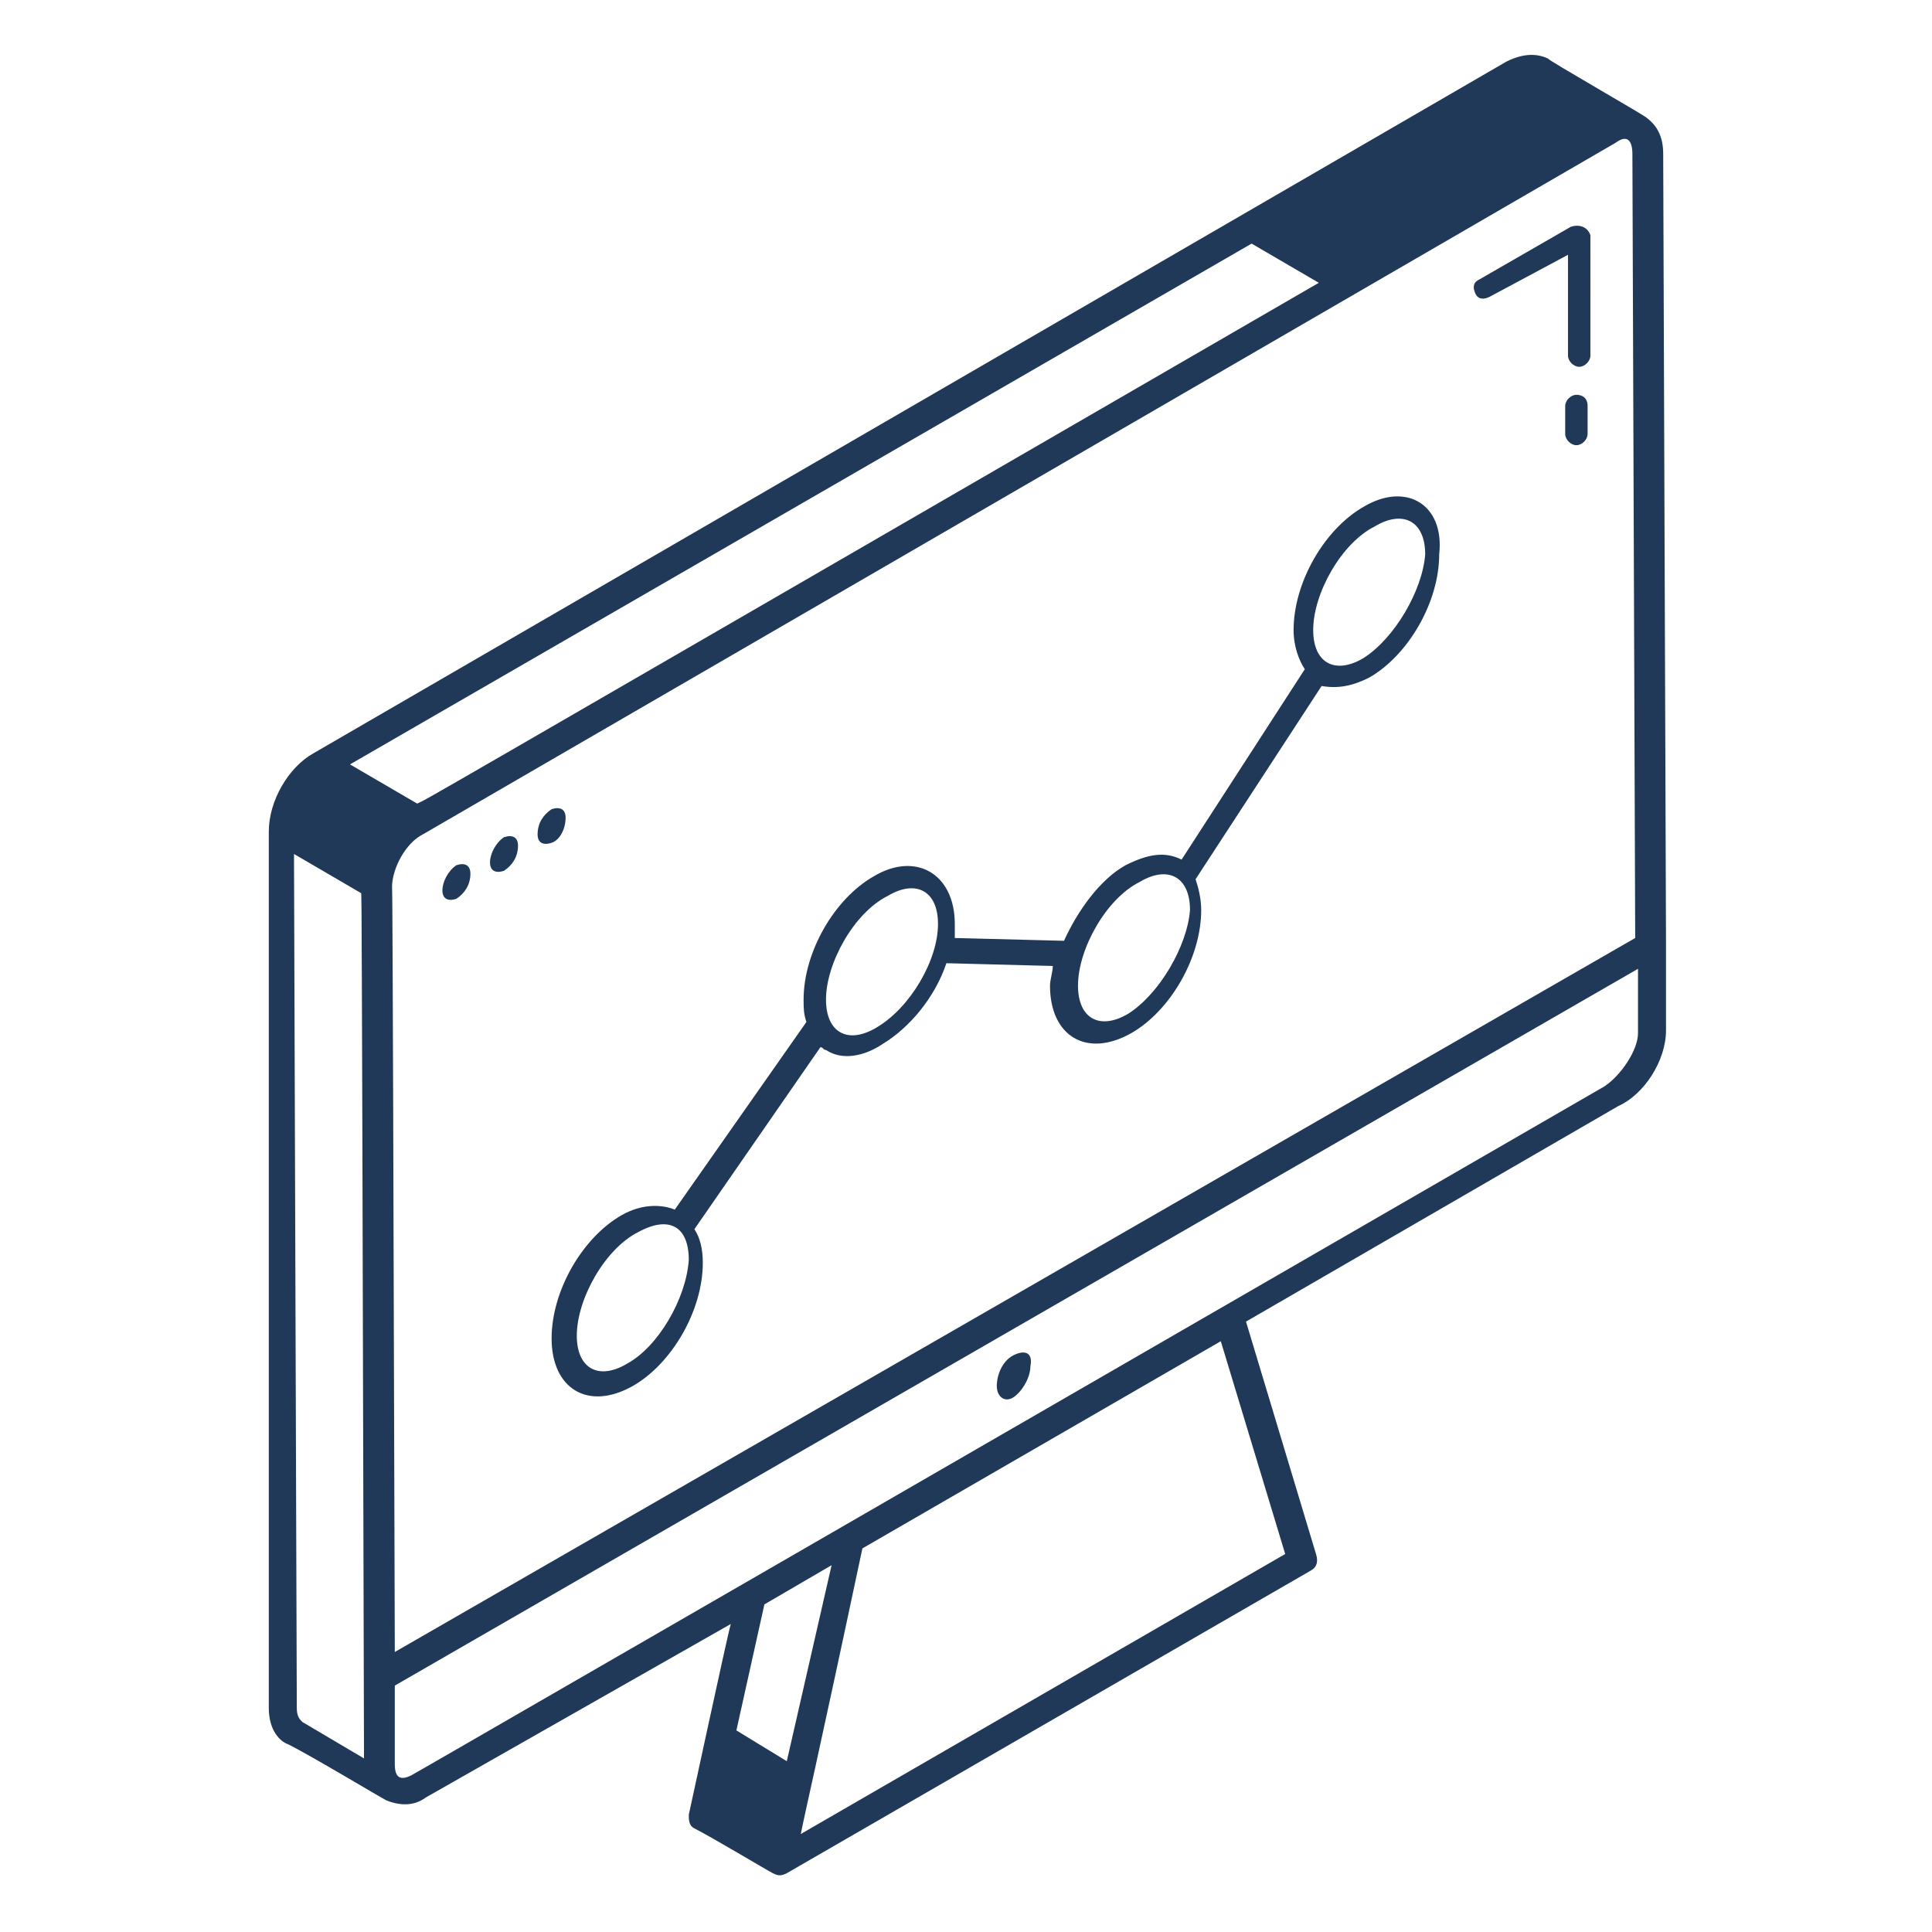
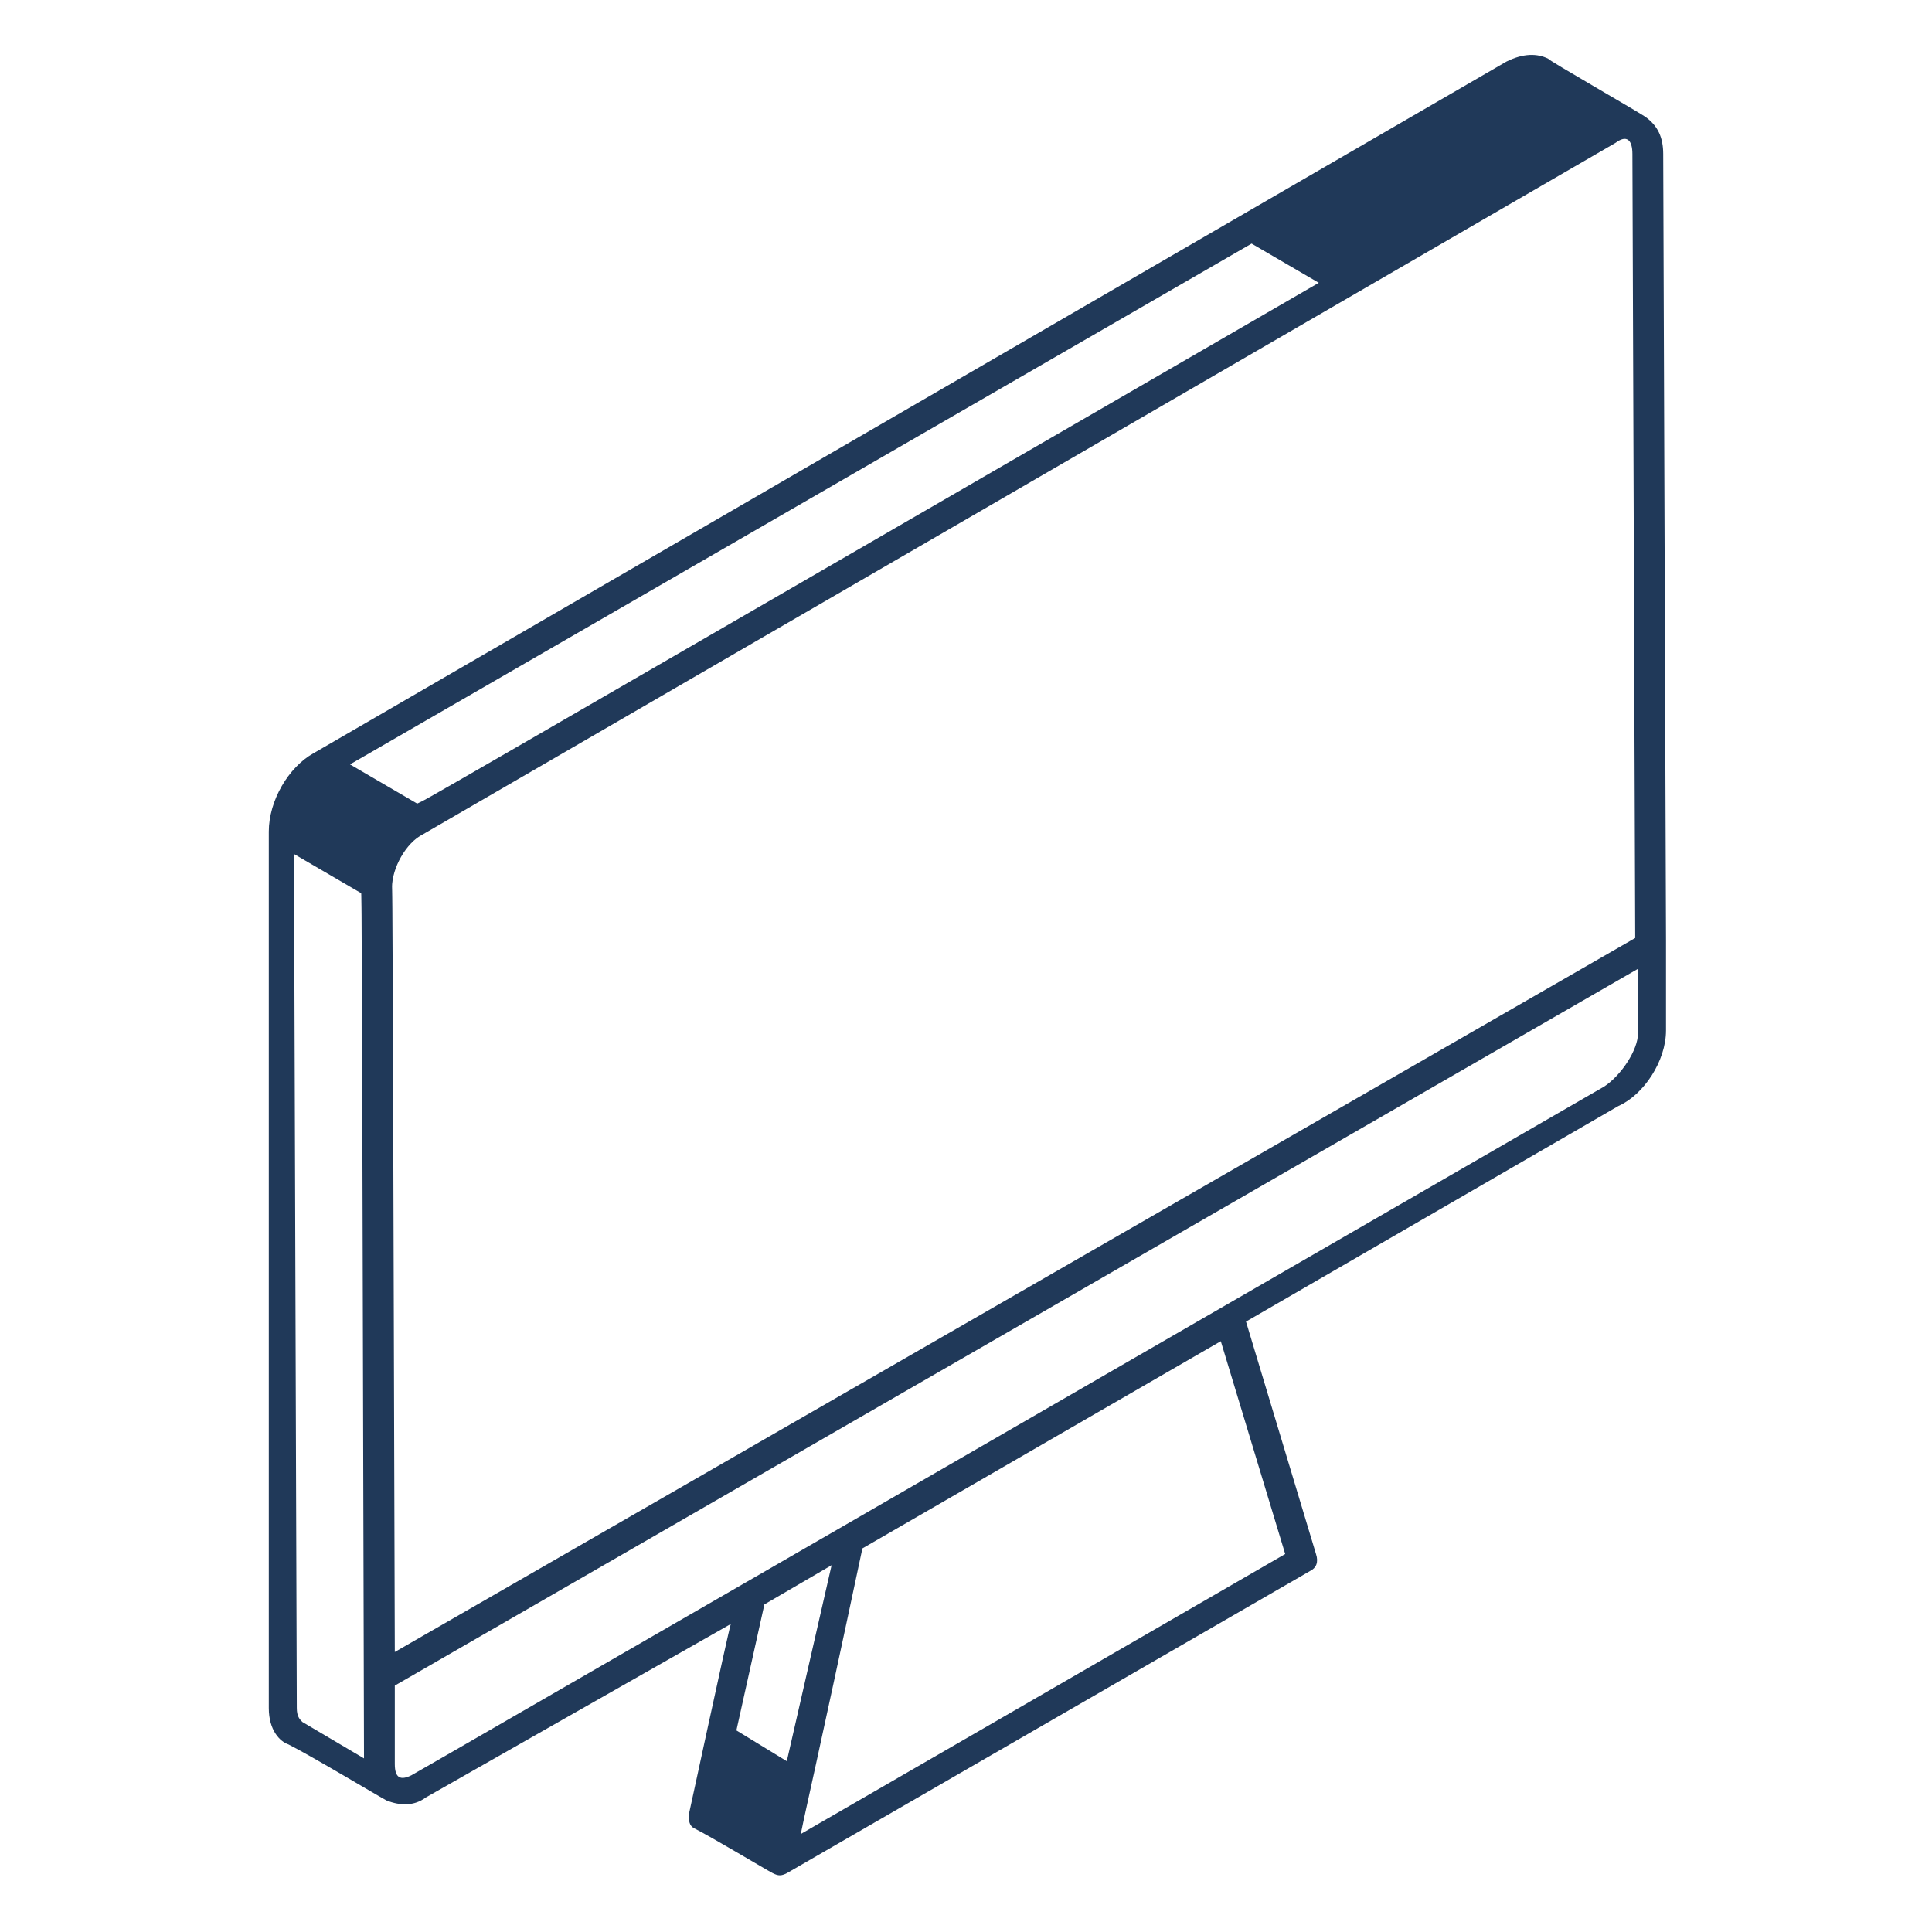
<svg xmlns="http://www.w3.org/2000/svg" viewBox="0 0 69 69" id="Online">
  <path d="M59.5,36.8l0-3.1c0,0,0,0,0-0.1L59.4,5.5c0-0.6-0.2-1-0.6-1.3c-0.1-0.1-3.6-2.1-3.5-2.1c-0.4-0.2-0.9-0.2-1.5,0.1 L11.2,26.9c0,0,0,0,0,0c-0.9,0.5-1.6,1.7-1.6,2.8c0,0,0,0,0,0L9.6,61c0,0.8,0.4,1.2,0.7,1.3c0.8,0.4,3.3,1.9,3.5,2 c0.5,0.2,1,0.2,1.4-0.1L26.1,58c-0.1,0.3-1.6,7.3-1.5,6.8c0,0.2,0,0.4,0.2,0.5c0.6,0.3,2.6,1.5,2.8,1.6c0.2,0.1,0.3,0.1,0.5,0 l18.7-10.8c0.2-0.1,0.3-0.3,0.2-0.6l-2.5-8.3l13.3-7.7C58.7,39.1,59.5,37.9,59.5,36.8z M44.7,8.7l2.4,1.4 C12.9,29.9,15.5,28.4,14.9,28.7l-2.4-1.4L44.7,8.7z M14,31.7C14,31.7,14,31.7,14,31.7c0-0.7,0.5-1.6,1.1-1.9c0,0,0,0,0,0L57.7,5.1 c0.4-0.3,0.6-0.1,0.6,0.4l0.1,28L14.1,59C14,22.2,14,34.1,14,31.7z M10.8,61.5c-0.1-0.1-0.2-0.2-0.2-0.5l-0.1-30.5l2.4,1.4 c0,3.2,0-11.4,0.1,30.9L10.8,61.5z M28.1,62.9l-1.8-1.1l1-4.5l2.4-1.4L28.1,62.9z M45.9,55.5l-17.3,10c0.2-1,0.5-2.2,2.2-10.2 l12.8-7.4L45.9,55.5z M57.3,38.8C1.4,71.1,17.8,61.6,14.7,63.4c-0.4,0.2-0.6,0.1-0.6-0.4l0-2.8l44.4-25.6l0,2.3 C58.5,37.5,57.9,38.4,57.3,38.8z" fill="#203959" class="color000000 svgShape" />
-   <path d="M56.1 8.1L52.8 10c-.2.1-.2.3-.1.5.1.2.3.2.5.1L56 9.1v3.6c0 .2.2.4.4.4s.4-.2.4-.4V8.4C56.7 8.1 56.4 8 56.1 8.1zM56.3 14.1c-.2 0-.4.2-.4.4v1c0 .2.2.4.4.4s.4-.2.4-.4v-1C56.7 14.2 56.5 14.1 56.3 14.1zM16.3 30.9c-.3.2-.5.6-.5.9 0 .3.2.4.5.3.3-.2.5-.5.5-.9C16.8 30.9 16.6 30.8 16.3 30.9zM18 29.9c-.3.2-.5.6-.5.9 0 .3.2.4.5.3.3-.2.5-.5.5-.9C18.5 29.9 18.3 29.8 18 29.9zM20.2 29.2c0-.3-.2-.4-.5-.3-.3.2-.5.5-.5.9 0 .3.2.4.5.3C20 30 20.2 29.6 20.2 29.2zM36.2 48.4c-.4.2-.6.7-.6 1.1 0 .4.3.6.6.4.3-.2.6-.7.6-1.1C36.9 48.3 36.6 48.2 36.2 48.4zM48.7 18.1c-1.4.8-2.5 2.7-2.5 4.4 0 .6.2 1.1.4 1.4l-4.4 6.8c-.6-.3-1.2-.2-2 .2-.9.5-1.7 1.6-2.2 2.7l-3.9-.1c0-.2 0-.3 0-.5 0-1.8-1.4-2.6-2.9-1.7-1.4.8-2.5 2.7-2.5 4.4 0 .3 0 .5.1.8l-4.7 6.7c-.5-.2-1.2-.2-1.9.2-1.4.8-2.5 2.7-2.5 4.4 0 1.8 1.3 2.6 2.9 1.7 1.4-.8 2.5-2.7 2.5-4.4 0-.5-.1-.9-.3-1.2l4.5-6.5c.1 0 .1.1.2.1.6.4 1.4.2 2-.2 1-.6 1.9-1.7 2.3-2.9l3.8.1c0 .2-.1.5-.1.7 0 1.8 1.3 2.6 2.9 1.7 1.4-.8 2.5-2.7 2.5-4.4 0-.4-.1-.8-.2-1.1l4.5-6.9c.6.1 1.1 0 1.7-.3 1.4-.8 2.5-2.7 2.5-4.4C51.6 18 50.2 17.2 48.7 18.1zM22.4 48.7c-1 .6-1.8.2-1.8-1 0-1.3 1-3.1 2.2-3.7 1.1-.6 1.8-.2 1.8 1C24.5 46.4 23.5 48.1 22.4 48.7zM31.3 36.7c-1 .6-1.8.2-1.8-1 0-1.3 1-3.1 2.2-3.7 1-.6 1.8-.2 1.8 1C33.5 34.3 32.5 36 31.3 36.7zM40.3 36.2c-1 .6-1.8.2-1.8-1 0-1.3 1-3.1 2.2-3.7 1-.6 1.8-.2 1.8 1C42.4 33.8 41.4 35.5 40.3 36.2zM48.7 23.5c-1 .6-1.8.2-1.8-1 0-1.3 1-3.1 2.2-3.7 1-.6 1.8-.2 1.8 1C50.8 21.1 49.8 22.8 48.7 23.5z" fill="#203959" class="color000000 svgShape" />
</svg>